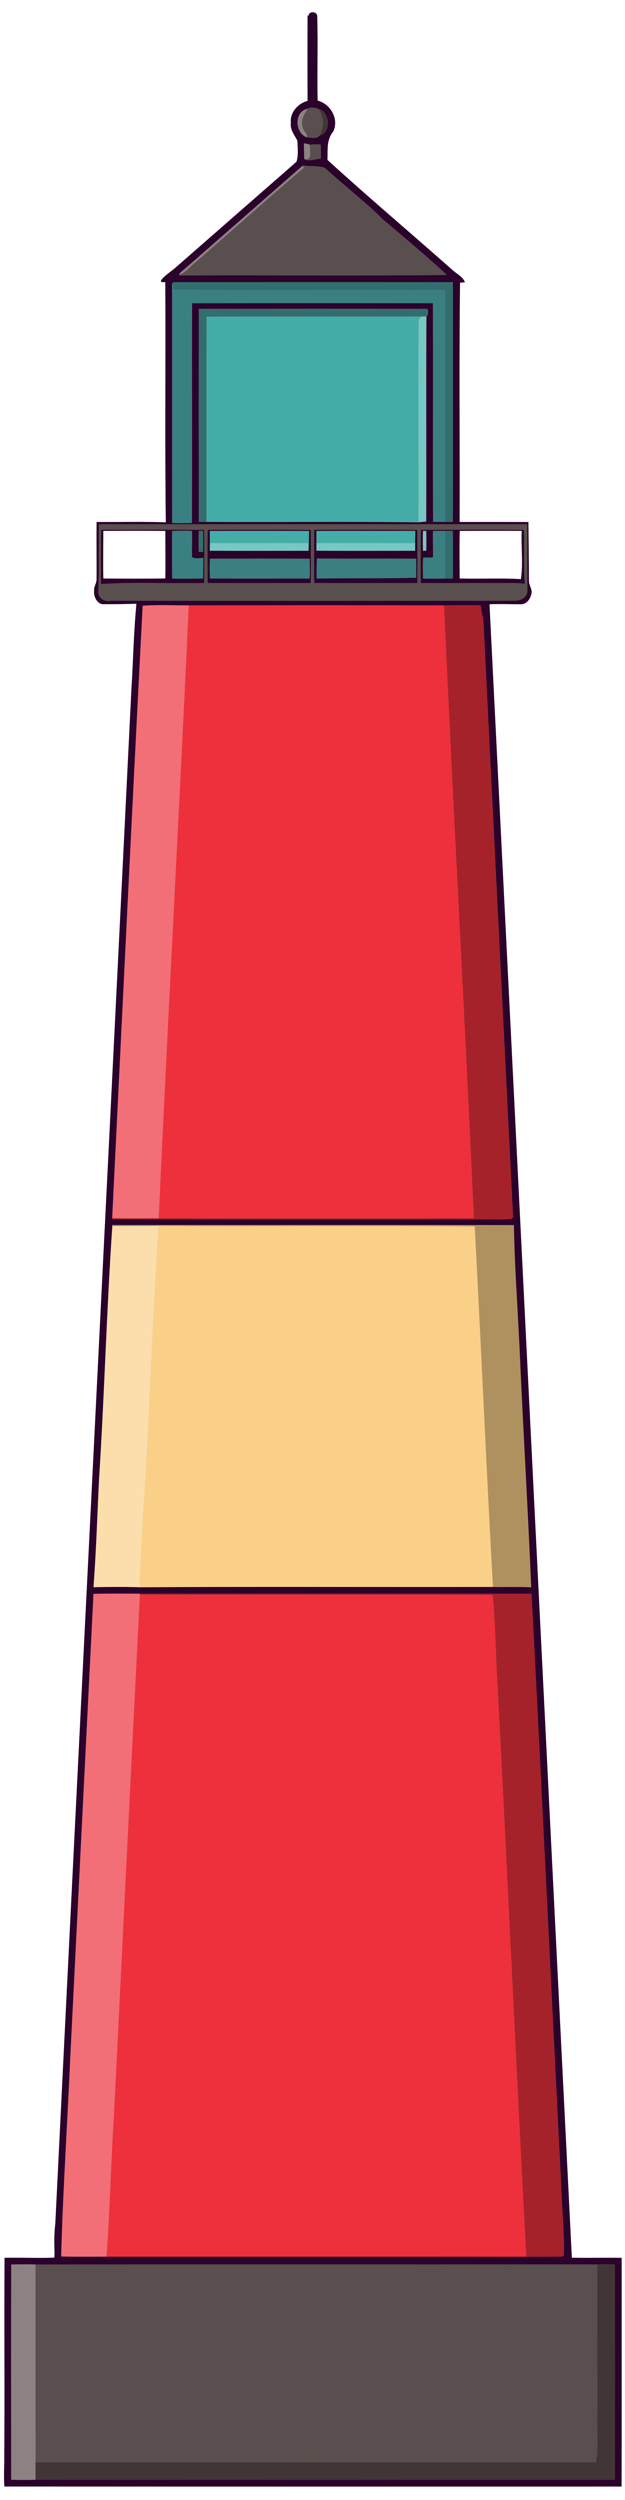
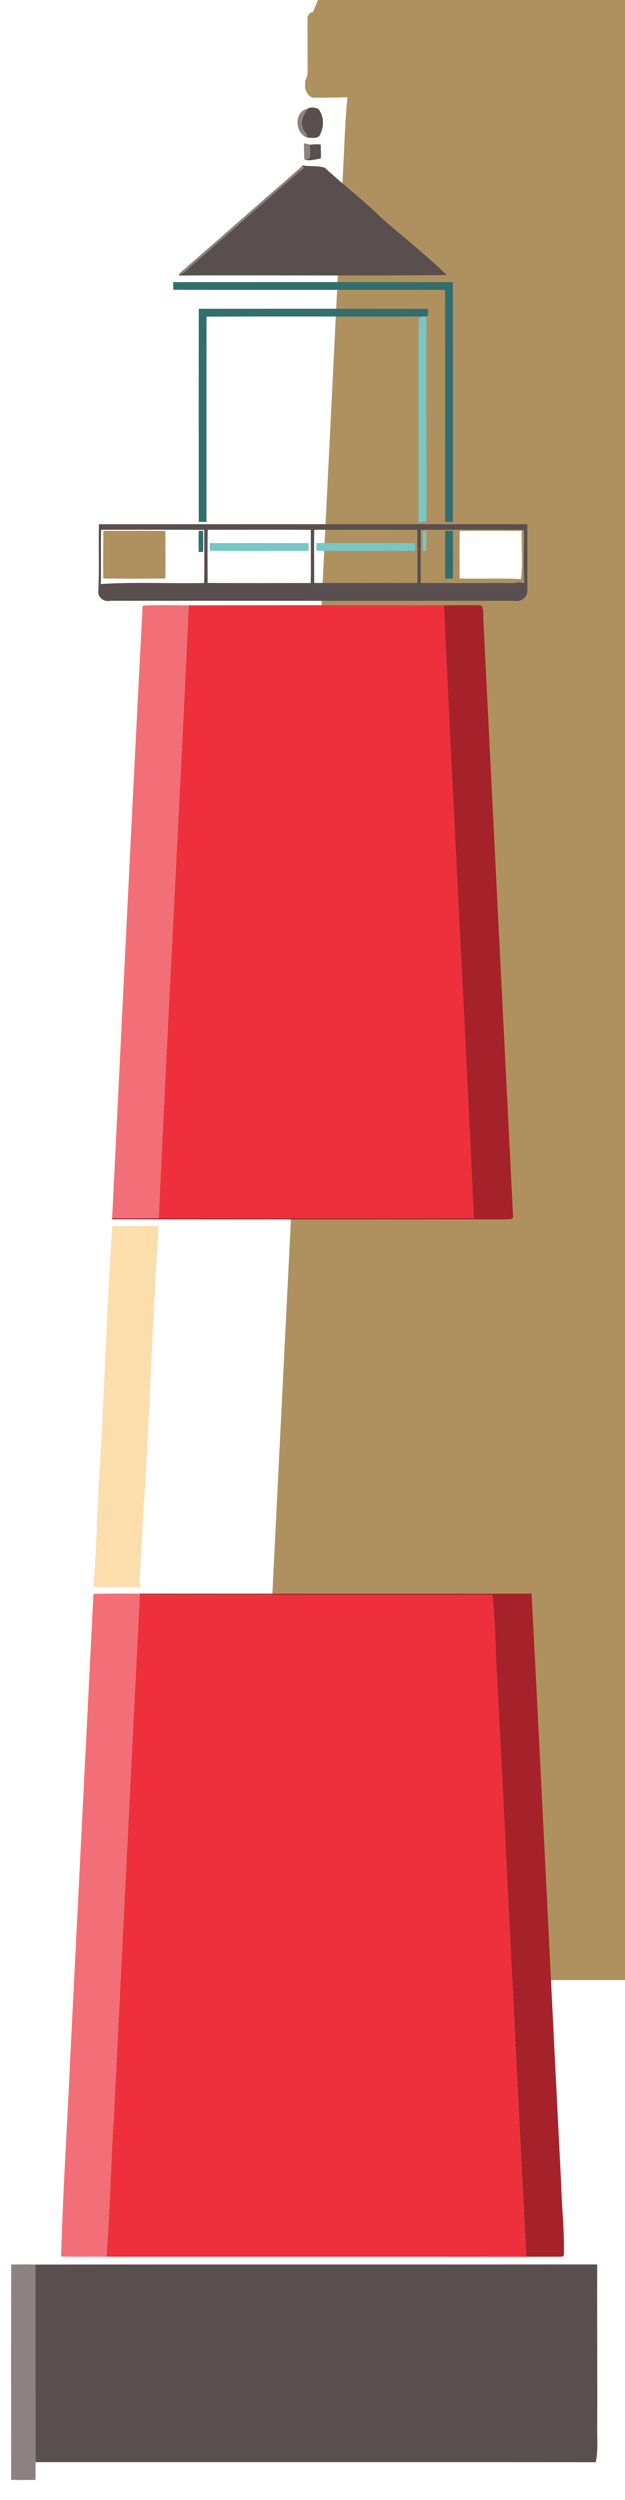
<svg xmlns="http://www.w3.org/2000/svg" id="svg2" height="2251pt" width="563pt" version="1.1" viewBox="0 0 563 2251">
  <g id="g4287">
    <g>
-       <path id="rect4284" d="m281.86 11.033c-1.915-0.113-3.833 0.922-3.913 3.277l-0.909-0.319c-0.05 25.62-0.14 51.24 0.05 76.85-8.79 2.3-16.131 10.65-15.091 20.03-0.73 6.05 3.3 10.78 5.9 15.75 0.2 6.29 1.09 12.98-0.8 19.03-36.18 31.62-72.349 63.28-108.51 94.93-4.45 3.97-9.78 6.99-13.47 11.78-0.67 2.59 2.28 1.41 3.78 1.72 0.48 72.08-0.47 144.18 0.48 216.25-20.78-0.74-41.599-0.19-62.389-0.3l0.05 0.991c-0.23 16.88 0.109 33.769-0.041 50.659-0.149 4.385-2.68 6.54-2.18 10.28-0.73 5.34 3.049 12.87 9.289 12.05 9.59 0.03 19.18-0.049 28.77-0.409-0.14 1.66-0.41 4.96-0.55 6.62-2.01 23.33-2.44 46.789-3.93 70.159-22.63 460.77-45.931 921.51-68.591 1382.3-1.06 8.39-0.98 16.809-0.68 25.289 0.01 1.62-0.04 3.26-0.22 4.92-14.92 0.54-29.889-0.169-44.819 0.141-0.34 61.54 0.2 123.12-0.25 184.67-0.13 6.83-0.466 15.657 0.18 21.269 185.3 0.07 370.59 0.04 555.89 0.02 0.2-68.64 0.061-137.3 0.061-205.93-14.94-0.23-29.88 0.181-44.82-0.109l-0.08-0.981c-24.85-495.7-49.27-991.4-74.09-1487l0.091-0.991c9.26-0.33 18.53 0.031 27.8 0.011 5.96 0.38 9.549-5.801 10.059-11.011-0.17-3.6-2.475-6.53-2.475-10.17 0.01-17.28-0.324-34.559-0.484-51.839l0.03-0.97c-20.67-0.1-41.331-0.02-61.991-0.05 0.24-71.81-0.529-143.66 0.381-215.45l4.41-0.38c-1.9-5.19-8.28-7.93-12.13-11.78-37.13-32.86-75.08-64.92-111.68-98.3 0.32-8.69-1.096-17.9 5.059-25.4 5.63-11.19-2.21-25.081-13.95-28.061-0.48-25.31 0.369-50.659-0.341-75.969-0.07-2.235-1.982-3.495-3.897-3.608zm-160.84 466.93c9.322-0.016 18.644-0.001 27.964 0.109-0.07 14.28 0.24 28.56-0.05 42.85-18.61 0.19-37.229 0.15-55.839 0.02-0.39-14.3 0.029-28.6-0.041-42.9 9.32-0.015 18.643-0.063 27.966-0.08zm321.02 0.011c9.315 0 18.63 0.024 27.945 0.069-0.68 14.42 1.37 29.16-0.75 43.43-18.38-1.08-36.809-0.04-55.189-0.57-0.03-14.29-0.24-28.589 0.05-42.859 9.315-0.045 18.629-0.069 27.944-0.069zm33.01 53.88c0.042 0.726-0.015 1.413-0.158 2.061 0.14-0.666 0.198-1.356 0.158-2.061z" fill="#af915f" />
-       <path id="path56" d="m381.28 284.95c-65.07 0.23-130.16-0.189-195.22 0.191-0.15 61.6-0.02 123.2-0.05 184.81 63.65 0.36 127.33-0.45 190.99 0.4 0.18-58.59-0.209-117.28 0.091-175.9 0.33-3.51-0.821-9.19 4.189-9.5zm-147.3 193.02c-14.984 0-29.97 0.033-44.955 0.098v10.92c29.61 0.1 59.23-0.141 88.85 0.069 0.03 1.73 0.09 5.191 0.12 6.911 3.22-3.26-0.09-12.81 0.93-17.9-14.98-0.065-29.962-0.098-44.945-0.098zm73.141 0.031c-7.458 0.002-14.848 0.02-22.095 0.067v10.92c29.65 0.02 61.542 0.103 91.192 0.103-1.64-2.52 0.944-9.478-1.98-11.02-21.735 0.067-44.742-0.075-67.117-0.07z" fill="#44ada8" />
-       <path id="path72" d="m155.97 255.01-0.991 0.011c0.08 71.96-0.06 143.92 0.07 215.88 5.94 0.43 11.9 0.119 17.85 0.059 0.27-65.96-0.039-131.93 0.141-197.89 72.29-0.14 144.6-0.08 216.89-0.03 0.22 65.64-0.08 131.29 0.13 196.93 2.74 0 8.201-0.001 10.931-0.011-0.07-69.63 0.179-139.28-0.111-208.9-81.56-0.21-163.14 0.101-244.7-0.139-0.05-1.48-0.159-4.431-0.209-5.911zm10.295 222.85c-3.724-0.01-7.453 0.133-11.166 0.177-0.31 14.28-0.079 28.579-0.059 42.869 9.28 0.35 18.579 0.1 27.869 0.02 0.36-6.18 0.09-12.389 0.32-18.559-3.36 0.13-7.07 0.96-10.22-0.7-0.23-7.86 0.21-15.72-0.05-23.57-2.228-0.169-4.459-0.23-6.694-0.236zm223.84 0.17c-0.48 7.93 0.21 15.891-0.15 23.841-2.91 0.28-5.94 0.03-8.82 0.22-0.5 6.25-0.139 12.519-0.089 18.789 6.64 0.47 13.3 0.12 19.95 0.07 0.02-14.31-0.001-28.62 0.01-42.92h-10.9zm-104.69 24.87c-3.06 5.44-1.409 12.239-0.219 18.059 29.87-0.38 60.099 1 89.769-0.68 0.347-6.025 0.141-11.48-0.119-17.22-29.81-0.21-59.621 0.091-89.431-0.159zm-51.395 0.078c-14.974 0.002-29.948 0.032-44.923 0.072-0.42 5.94-0.12 11.91-0.02 17.88 29.94 0.14 59.889 0.09 89.839 0.02 0.42-5.95 0.11-11.94 0.02-17.88-14.97-0.07-29.942-0.095-44.916-0.092z" fill="#3a8082" />
+       <path id="rect4284" d="m281.86 11.033c-1.915-0.113-3.833 0.922-3.913 3.277l-0.909-0.319l0.05 0.991c-0.23 16.88 0.109 33.769-0.041 50.659-0.149 4.385-2.68 6.54-2.18 10.28-0.73 5.34 3.049 12.87 9.289 12.05 9.59 0.03 19.18-0.049 28.77-0.409-0.14 1.66-0.41 4.96-0.55 6.62-2.01 23.33-2.44 46.789-3.93 70.159-22.63 460.77-45.931 921.51-68.591 1382.3-1.06 8.39-0.98 16.809-0.68 25.289 0.01 1.62-0.04 3.26-0.22 4.92-14.92 0.54-29.889-0.169-44.819 0.141-0.34 61.54 0.2 123.12-0.25 184.67-0.13 6.83-0.466 15.657 0.18 21.269 185.3 0.07 370.59 0.04 555.89 0.02 0.2-68.64 0.061-137.3 0.061-205.93-14.94-0.23-29.88 0.181-44.82-0.109l-0.08-0.981c-24.85-495.7-49.27-991.4-74.09-1487l0.091-0.991c9.26-0.33 18.53 0.031 27.8 0.011 5.96 0.38 9.549-5.801 10.059-11.011-0.17-3.6-2.475-6.53-2.475-10.17 0.01-17.28-0.324-34.559-0.484-51.839l0.03-0.97c-20.67-0.1-41.331-0.02-61.991-0.05 0.24-71.81-0.529-143.66 0.381-215.45l4.41-0.38c-1.9-5.19-8.28-7.93-12.13-11.78-37.13-32.86-75.08-64.92-111.68-98.3 0.32-8.69-1.096-17.9 5.059-25.4 5.63-11.19-2.21-25.081-13.95-28.061-0.48-25.31 0.369-50.659-0.341-75.969-0.07-2.235-1.982-3.495-3.897-3.608zm-160.84 466.93c9.322-0.016 18.644-0.001 27.964 0.109-0.07 14.28 0.24 28.56-0.05 42.85-18.61 0.19-37.229 0.15-55.839 0.02-0.39-14.3 0.029-28.6-0.041-42.9 9.32-0.015 18.643-0.063 27.966-0.08zm321.02 0.011c9.315 0 18.63 0.024 27.945 0.069-0.68 14.42 1.37 29.16-0.75 43.43-18.38-1.08-36.809-0.04-55.189-0.57-0.03-14.29-0.24-28.589 0.05-42.859 9.315-0.045 18.629-0.069 27.944-0.069zm33.01 53.88c0.042 0.726-0.015 1.413-0.158 2.061 0.14-0.666 0.198-1.356 0.158-2.061z" fill="#af915f" />
      <path id="path8" d="m280.55 96.805c-1.26 0.059-2.423 0.372-3.286 1.066-3.4 5.03-6.939 10.669-4.559 17.089 0.24 3.24 4.979 5.561 3.459 8.691 3.2 0.37 9.421 1.719 11.761-1.591 4.08-7.59 4.259-17-1.191-24.03-1.712-0.719-4.084-1.324-6.184-1.225zm4.716 33.12c-2.032 0.004-4.07 0.188-6.07 0.375-0.82 4.89 2.979 14.83-5.141 12.75 2.71 2.84 10.329 0.251 14.909-0.259 0.33-4.21 0.051-8.441-0.059-12.641-1.204-0.165-2.42-0.227-3.639-0.225zm-12.941 18.966-0.25 0.75c0.49 0.3 1.46 0.9 1.95 1.2-33.73 28.57-66.54 58.219-100 87.109-4.15 3.2-7.361 8.239-12.791 9.309l0.02 0.811c80.43-0.41 160.87 0.47 241.29-0.45-18.28-17.33-38.04-33.46-57.3-49.85-16.65-16.58-35.431-30.891-52.731-46.761-6.44-2.03-13.509-0.899-20.189-2.119zm9.7 323.1c-64.31 0.001-128.62 0.025-192.93 0.055-0.43 19.88 0.399 39.789-0.511 59.659-0.98 6.04 5.07 10.67 10.72 9.27 121.48 0.05 242.96 0.059 364.43-0.011 5.6 1.38 11.65-3.389 11.32-9.109-0.12-19.94 0.05-39.871-0.1-59.791-64.31-0.055-128.62-0.075-192.93-0.073zm-144.49 4.986c15.479-0.009 30.955 0.014 46.425 0.119 0.02 15.95 0.21 31.919-0.05 47.869-31.01 0.67-62.119-1.139-93.069 0.941 0.42-16.29-0.151-32.589 0.259-48.859 15.475-0.02 30.956-0.06 46.434-0.069zm95.991 0.003c15.48-0.01 30.959 0.011 46.434 0.116 0.02 15.95 0.21 31.919-0.05 47.869-30.95 0.03-61.919 0.15-92.869-0.05-0.03-15.96-0.22-31.929 0.05-47.869 15.475-0.015 30.954-0.056 46.434-0.066zm96 0c15.48-0.01 30.959 0.011 46.434 0.116 0.02 15.95 0.21 31.919-0.05 47.869-30.95 0.03-61.919 0.15-92.869-0.05-0.03-15.96-0.22-31.929 0.05-47.869 15.475-0.015 30.954-0.056 46.434-0.066zm96 0c15.48-0.01 30.959 0.011 46.434 0.116 0.36 16.63-0.728 31.589 0.392 48.209-2.96-0.84-5.411-1.359-8.761-0.309-28.18-0.08-56.351 0.14-84.531-0.05-0.07-15.97-0.229-31.95 0.031-47.9 15.475-0.015 30.954-0.056 46.434-0.066zm112.45 1562c-168.66 0.14-337.33-0.079-505.99 0.111 0.03 59.31-0.021 118.62 0.019 177.93 168.23 0.04 336.46-0.081 504.69 0.059 2.35-11.52 0.98-23.389 1.3-35.019 0.16-47.69-0.21-95.421-0.02-143.08z" fill="#594f4e" />
      <path id="path10" d="m277.26 97.87c-12.34 2.17-12 21.49-1.1 25.78 1.52-3.13-3.219-5.451-3.459-8.691-2.38-6.42 1.159-12.059 4.559-17.089zm-3.5 31.17c0.08 4.67 0.141 9.339 0.291 14.009 8.12 2.08 4.321-7.86 5.141-12.75-1.74-0.67-3.581-1.069-5.431-1.259zm-1.689 20.6c-34.9 30.55-69.81 61.1-104.72 91.63-2.05 1.95-4.79 3.389-6.12 5.989 5.43-1.07 8.641-6.109 12.791-9.309 33.46-28.89 66.27-58.539 100-87.109-0.49-0.3-1.46-0.9-1.95-1.2zm-251.02 1889.3c-3.649 0.016-7.298 0.092-10.948 0.162-0.22 64.62-0.09 129.27-0.05 193.9 7.31 0.17 14.63 0.169 21.95 0.01-0.01-5.31-0.021-10.71 0.009-15.95-0.04-59.31 0.011-118.62-0.019-177.93-3.645-0.165-7.293-0.208-10.942-0.192z" fill="#8c8283" />
-       <path id="path12" d="m286.73 98.03c5.45 7.03 5.271 16.44 1.191 24.03 10.71-2.82 9.729-21.59-1.191-24.03zm259.19 1940.9c-2.649-0.013-5.297 0.015-7.942 0.08-0.19 47.66 0.18 95.391 0.02 143.08-0.32 11.63 1.05 23.499-1.3 35.019-168.23-0.14-336.46-0.019-504.69-0.059-0.03 5.24-0.019 10.64-0.009 15.95 173.96 0.09 347.93 0.069 521.9 0.01 0.16-64.64 0.2-129.29-0.03-193.92-2.65-0.095-5.3-0.148-7.948-0.161z" fill="#403637" />
      <path id="path24" d="m281.97 253.99c-41.998 0.006-83.996 0.031-125.99 0.031l-0.009 0.989c0.05 1.48 0.159 4.431 0.209 5.911 81.56 0.24 163.14-0.071 244.7 0.139 0.29 69.62 0.041 139.27 0.111 208.9 1.74 0.01 5.219 0.02 6.959 0.02 0.09-71.97 0.069-143.94 0.01-215.91-41.995-0.075-83.992-0.087-125.99-0.081zm102.47 23.991c-0.143-0.005-0.298 0.019-0.469 0.08-68.3-0.11-136.6-0.079-204.9-0.019-0.13 63.98-0.09 127.96-0.02 191.94 1.74 0 5.219-0.02 6.959-0.03 0.03-61.61-0.1-123.21 0.05-184.81 65.06-0.38 130.15 0.039 195.22-0.191 0.71 0 2.15 0.009 2.87 0.009 1.519 0.15 2.43-6.897 0.289-6.98zm-203.42 199.99c-0.659-0.002-1.317 0.019-1.972 0.064-0.32 6.3-0.08 12.61-0.05 18.92 1.31 0.1 2.63 0.1 3.95 0.02 0.32-6.31 0.07-12.63 0.05-18.92-0.66-0.055-1.319-0.082-1.978-0.084zm226.94 0.055c-1.74 0-5.219 0.009-6.959 0.009-0.01 14.3 0.011 28.61-0.01 42.92 1.73 0.01 5.2 0.02 6.93 0.03 0.25-14.32 0.069-28.649 0.039-42.959z" fill="#326e6e" />
      <path id="path32" d="m381.28 284.95c-5.01 0.31-3.859 5.99-4.189 9.5-0.3 58.62 0.089 117.31-0.091 175.9 2.5-0.5 2.647-0.078 7.091-0.925 0.2-61-0.311-123.46 0.059-184.47-0.72 0-2.16-0.009-2.87-0.009zm-0.239 193.07c-0.32 5.97-0.091 11.96-0.061 17.95 0.75 0 2.24 0.009 2.98 0.009 0.31-5.98 0.071-11.98 0.061-17.95-0.75 0-2.24-0.009-2.98-0.009zm-125.37 10.96c-22.214-0.026-44.428 0.091-66.636 0.016 0 1.73-0.009 5.2-0.009 6.93 29.65 0.2 59.32 0.06 88.98 0.05-0.03-1.72-0.09-5.181-0.12-6.911-7.405-0.052-14.809-0.076-22.214-0.084zm29.364 0.016v6.909c29.64 0.24 59.3 0.079 88.95 0.059 0-1.74-0.01-5.219-0.01-6.959-29.65 0-59.291 0.011-88.941-0.009z" fill="#77c7c4" />
      <path id="path78" d="m144.04 544.89c-5.196 0.022-10.38 0.148-15.533 0.497-9.6 183.68-18.41 367.76-27.48 551.54 13.99 0.1 27.97 0.1 41.95 0.02 8.38-183.97 18.621-367.89 27.061-551.86-8.644 0.019-17.339-0.233-25.998-0.197zm-38.927 890.05c-6.974 0-13.946 0.035-20.916 0.205-7.02 139.04-13.93 278.14-20.9 417.17-2.58 59.85-6.65 119.66-8.23 179.54 13.62 0.29 27.25 0.131 40.87 0.131 3.19-42.4 3.939-84.95 6.689-127.37 7.83-156.22 15.38-312.45 23.38-468.66l0.031-0.98c-6.975 0.01-13.951-0.032-20.925-0.034z" fill="#f26f77" />
      <path id="path80" d="m285.01 544.97c-38.324 0.006-76.649 0.057-114.97 0.117-8.44 183.97-18.681 367.89-27.061 551.86 94.63 0.04 189.26 0.149 283.88-0.041-8.32-183.9-18.609-367.85-26.889-551.79-38.315-0.115-76.637-0.153-114.96-0.147zm-159 891.03c-8 156.21-15.55 312.44-23.38 468.66-2.75 42.42-3.499 84.97-6.689 127.37 126.03 0.05 252.07-0.05 378.1 0.05-9.12-172.36-16.981-344.78-25.991-517.15-1.72-26.25-1.57-52.66-4.38-78.8-105.89-0.24-211.78 0.019-317.66-0.131z" fill="#ee303c" />
      <path id="path82" d="m416.38 544.93c-5.47 0.014-10.94 0.074-16.405 0.194 8.28 183.94 18.569 367.89 26.889 551.79-94.62 0.19-189.25 0.081-283.88 0.041-13.98 0.08-27.96 0.08-41.95-0.02l-0.009 0.991c117.88 0.18 235.78 0.04 353.67 0.07 1.54-0.38 8.43 0.74 7.45-3.17-9.01-179.6-17.951-359.34-26.831-538.9 0.271-4.876-0.148-10.424-2.53-10.911-5.465-0.065-10.935-0.097-16.405-0.083zm-290.33 890.05-0.031 0.98c105.88 0.15 211.77-0.109 317.66 0.131 2.81 26.14 2.66 52.55 4.38 78.8 9.01 172.37 16.871 344.79 25.991 517.15 10.84 0 21.689 0.039 32.539-0.091 0.34-0.3 1.03-0.92 1.37-1.23 0.54-22.07-1.999-44.08-2.559-66.12-8.95-176.53-17.351-353.09-26.561-529.6-117.6-0.02-235.2 0.03-352.79-0.02z" fill="#a5222a" />
    </g>
    <path id="path86" d="m101.16 1104c13.93 0.05 27.85 0 41.78-0.14-5.22 78.19-7.67 156.59-12.28 234.83-2.01 27.38-3.22 54.79-4.72 82.2-0.8 2.71 0.12 5.8 1.04 8.4-14.26-0.47-28.52-0.35-42.78-0.08 2.41-32.28 3.41-64.64 5.01-96.94 4.8-76.05 6.8-152.29 11.95-228.27z" fill="#fcdeac" />
-     <path id="path88" d="m142.94 1103.8c94.89 0.58 189.8-0.41 284.67 0.49 5.79 108.2 10.42 216.46 16.44 324.65-105.69 0.21-211.38-0.37-317.07 0.29-0.92-2.6-1.84-5.69-1.04-8.4 1.5-27.41 2.71-54.82 4.72-82.2 4.61-78.24 7.06-156.64 12.28-234.83z" fill="#fad088" />
-     <path id="path4" d="m281.86 11.033c-1.915-0.113-3.833 0.922-3.913 3.277l-0.909-0.319c-0.05 25.62-0.14 51.24 0.05 76.85-8.79 2.3-16.131 10.65-15.091 20.03-0.73 6.05 3.3 10.78 5.9 15.75 0.2 6.29 1.09 12.98-0.8 19.03-36.18 31.62-72.349 63.28-108.51 94.93-4.45 3.97-9.78 6.99-13.47 11.78-0.67 2.59 2.28 1.41 3.78 1.72 0.48 72.08-0.47 144.18 0.48 216.25-20.78-0.74-41.599-0.19-62.389-0.3l0.05 0.991c-0.23 16.88 0.109 33.769-0.041 50.659-0.149 4.385-2.68 6.54-2.18 10.28-0.73 5.34 3.049 12.87 9.289 12.05 9.59 0.03 19.18-0.049 28.77-0.409-0.14 1.66-0.41 4.96-0.55 6.62-2.01 23.33-2.44 46.789-3.93 70.159-22.63 460.77-45.931 921.51-68.591 1382.3-1.06 8.39-0.98 16.809-0.68 25.289 0.01 1.62-0.04 3.26-0.22 4.92-14.92 0.54-29.889-0.169-44.819 0.141-0.34 61.54 0.2 123.12-0.25 184.67-0.13 6.83-0.466 15.657 0.18 21.269 185.3 0.07 370.59 0.04 555.89 0.02 0.2-68.64 0.061-137.3 0.061-205.93-14.94-0.23-29.88 0.181-44.82-0.109l-0.08-0.981c-24.85-495.63-49.271-991.35-74.091-1486.9l0.091-0.991c9.26-0.33 18.53 0.031 27.8 0.011 5.96 0.38 9.549-5.801 10.059-11.011-0.17-3.6-2.475-6.53-2.475-10.17 0.01-17.28-0.324-34.559-0.484-51.839l0.03-0.991c-20.67-0.1-41.331-0.02-61.991-0.05 0.24-71.81-0.529-143.66 0.381-215.45l4.41-0.46c-1.9-5.19-8.28-7.93-12.13-11.78-37.13-32.86-75.08-64.92-111.68-98.3 0.32-8.69-1.096-17.9 5.059-25.4 5.63-11.19-2.21-25.081-13.95-28.061-0.48-25.31 0.369-50.659-0.341-75.969-0.07-2.235-1.982-3.495-3.897-3.608zm-0.52 85.767c1.884 0.06 3.887 0.601 5.386 1.23 10.92 2.44 11.901 21.21 1.191 24.03-2.34 3.31-8.561 1.961-11.761 1.591-10.9-4.29-11.24-23.61 1.1-25.78 0.863-0.694 2.026-1.006 3.286-1.066 0.263-0.012 0.529-0.013 0.798-0.005zm-7.584 32.241c1.85 0.19 3.691 0.589 5.431 1.259 3.2-0.3 6.499-0.59 9.709-0.15 0.11 4.2 0.389 8.431 0.059 12.641-4.58 0.51-12.199 3.099-14.909 0.259-0.15-4.67-0.211-9.339-0.291-14.009zm-1.439 19.85c6.68 1.22 13.749 0.089 20.189 2.119 17.3 15.87 36.081 30.181 52.731 46.761 19.26 16.39 39.02 32.52 57.3 49.85-80.42 0.92-160.86 0.04-241.29 0.45l-0.02-0.811c1.33-2.6 4.07-4.039 6.12-5.989 34.91-30.53 69.82-61.08 104.72-91.63l0.25-0.75zm9.65 105.1c41.998-0.006 83.994 0.006 125.99 0.081 0.06 71.97 0.081 143.94-0.01 215.91-1.74 0-5.219-0.01-6.959-0.02-2.73 0.01-8.191 0.011-10.931 0.011-0.21-65.64 0.09-131.29-0.13-196.93-72.29-0.05-144.6-0.11-216.89 0.03-0.18 65.96 0.129 131.93-0.141 197.89-5.95 0.06-11.91 0.371-17.85-0.059-0.13-71.96 0.01-143.92-0.07-215.88l0.991-0.011 0.009-0.989c41.995 0 83.993-0.025 125.99-0.031zm102.47 23.991c2.141 0.082 1.23 7.13-0.289 6.98-0.37 61.01 0.01 123.73-0.191 184.73-2.998 0.322-4.459 0.163-6.959 0.662-63.66-0.85-127.34-0.04-190.99-0.4-1.74 0.01-5.219 0.03-6.959 0.03-0.07-63.98-0.11-127.96 0.02-191.94 68.3-0.06 136.6-0.091 204.9 0.019 0.171-0.061 0.326-0.085 0.469-0.08zm-234.47 0.631c0.07 24.482 0.061 48.965 0.042 73.448 0.019-24.484 0.028-48.967-0.042-73.448zm132.05 193.38c64.31-0.002 128.62 0.018 192.93 0.073 0.15 19.92-0.02 39.851 0.1 59.791 0.33 5.72-5.439 9.082-11.32 9.109-121.47 0.07-242.95 0.061-364.43 0.011-5.65 1.4-11.7-3.23-10.72-9.27 0.91-19.87 0.081-39.779 0.511-59.659 64.31-0.03 128.62-0.053 192.93-0.055zm-144.49 4.986c-15.479 0.009-30.959 0.049-46.434 0.069-0.41 16.27 0.161 32.569-0.259 48.859 30.95-2.08 62.059-0.271 93.069-0.941 0.26-15.95 0.07-31.919 0.05-47.869-15.47-0.105-30.946-0.127-46.425-0.119zm95.991 0.003c-15.48 0.01-30.959 0.051-46.434 0.066-0.27 15.94-0.08 31.909-0.05 47.869 30.95 0.2 61.919 0.08 92.869 0.05 0.26-15.95 0.07-31.919 0.05-47.869-15.475-0.105-30.954-0.126-46.434-0.116zm96 0c-15.48 0.01-30.959 0.051-46.434 0.066-0.27 15.94-0.08 31.909-0.05 47.869 30.95 0.2 61.919 0.08 92.869 0.05 0.26-15.95 0.07-31.919 0.05-47.869-15.475-0.105-30.954-0.126-46.434-0.116zm96 0c-15.48 0.01-30.959 0.051-46.434 0.066-0.26 15.95-0.101 31.93-0.031 47.9 28.18 0.19 56.351-0.03 84.531 0.05 4.077 0.04 6.39 0.164 9.137 0.686-1.12-16.62-0.409-31.956-0.769-48.586-15.475-0.105-30.954-0.126-46.434-0.116zm-259.26 0.889c2.235 0.006 4.466 0.067 6.694 0.236 0.26 7.85-0.18 15.71 0.05 23.57 3.15 1.66 6.86 0.83 10.22 0.7-0.23 6.17 0.04 12.379-0.32 18.559-9.29 0.08-18.589 0.33-27.869-0.02-0.02-14.29-0.251-28.589 0.059-42.869 3.712-0.044 7.441-0.187 11.166-0.177zm-45.25 0.097c9.322-0.016 18.644-0.001 27.964 0.109-0.07 14.28 0.24 28.56-0.05 42.85-18.61 0.19-37.229 0.15-55.839 0.02-0.39-14.3 0.029-28.6-0.041-42.9 9.32-0.015 18.643-0.063 27.966-0.08zm60.006 0.005c0.659 0.003 1.318 0.029 1.978 0.084 0.02 6.29 0.27 12.61-0.05 18.92-1.32 0.08-2.64 0.08-3.95-0.02-0.03-6.31-0.27-12.62 0.05-18.92 0.655-0.045 1.313-0.067 1.972-0.064zm52.727 0.006c14.866 0 29.732 0.033 44.712 0.098-0.175 5.747-0.244 11.074-0.461 17.9-29.66 0.01-59.33 0.15-88.98-0.05 0-1.73 0.009-5.2 0.009-6.93v-10.92c14.985-0.065 29.852-0.098 44.719-0.098zm208.29 0c9.315 0 18.63 0.024 27.945 0.069-0.68 14.42 1.37 29.16-0.75 43.43-18.38-1.08-36.809-0.04-55.189-0.57-0.03-14.29-0.24-28.589 0.05-42.859 9.315-0.045 18.629-0.069 27.944-0.069zm-67.886 0.008c-0.079 5.766-0.223 7.093-0.178 11.02 0 1.74 0.01 5.219 0.01 6.959-29.65 0.02-59.31 0.181-88.95-0.059v-6.909-10.92c28.99-0.19 60.139-0.001 89.119-0.091zm6.892 0.041c0.74 0 2.23 0.009 2.98 0.009 0.01 5.97 0.249 11.97-0.061 17.95-0.74 0-2.23-0.009-2.98-0.009-0.03-5.99-0.259-11.98 0.061-17.95zm26.919 0c0.03 14.31 0.211 28.639-0.039 42.959-1.73-0.01-5.2-0.02-6.93-0.03-6.65 0.05-13.31 0.4-19.95-0.07-0.05-6.27-0.411-12.539 0.089-18.789 2.88-0.19 5.91 0.06 8.82-0.22 0.36-7.95-0.33-15.911 0.15-23.841h10.9c1.74 0 5.219-0.009 6.959-0.009zm-122.55 24.86c29.81 0.25 59.621-0.051 89.431 0.159 0.26 5.74 0.09 10.256 0.119 17.22-29.858 0.741-59.899 0.3-89.769 0.68-0.064-8.26-0.026-11.118 0.219-18.059zm-51.395 0.078c14.974-0.003 29.946 0.022 44.916 0.092 0.09 5.94 0.4 11.93-0.02 17.88-29.95 0.07-59.899 0.12-89.839-0.02-0.1-5.97-0.4-11.94 0.02-17.88 14.975-0.04 29.95-0.069 44.923-0.072zm-89.972 41.916c8.66-0.036 17.355 0.216 25.998 0.197 76.64-0.12 153.3-0.2 229.93 0.03 10.93-0.24 21.879-0.241 32.809-0.111 1.33 3.51 0.83 7.481 2.53 10.911 8.88 179.56 17.821 359.3 26.831 538.9 0.98 3.91-5.91 2.79-7.45 3.17-117.89-0.03-235.79 0.11-353.67-0.07l0.009-0.991c9.07-183.78 17.88-367.86 27.48-551.54 5.152-0.349 10.337-0.475 15.533-0.497zm137.92 558.1c60.329-0.014 120.66 0 180.98 0.136 0.6 36.67 3.31 73.24 5.05 109.88 3.16 72.11 7.49 144.22 10.55 216.28-11.5-0.55-23-0.089-34.5-0.289-105.69 0.21-211.38-0.371-317.07 0.289-14.26-0.47-28.52-0.349-42.78-0.08 2.41-32.28 3.409-64.641 5.009-96.941 4.8-76.05 6.8-152.29 11.95-228.27l-0.18-0.97c60.33 0.02 120.66-0.022 180.99-0.036zm-176.85 331.96c6.974 0 13.95 0.045 20.925 0.034 117.59 0.05 235.19 0.001 352.79 0.02 9.21 176.51 17.611 353.07 26.561 529.6 0.56 22.04 3.099 44.05 2.559 66.12-0.34 0.31-1.03 0.93-1.37 1.23-10.85 0.13-21.699 0.091-32.539 0.091-126.03-0.1-252.07-0-378.1-0.05-13.62 0-27.25 0.159-40.87-0.131 1.58-59.88 5.65-119.69 8.23-179.54 6.97-139.03 13.88-278.13 20.9-417.17 6.97-0.17 13.942-0.207 20.916-0.205zm-84.067 603.93c3.649-0.016 7.297 0.027 10.942 0.192 168.66-0.19 337.33 0.029 505.99-0.111 5.29-0.13 10.591-0.109 15.891 0.081 0.23 64.63 0.19 129.28 0.03 193.92-173.97 0.06-347.94 0.081-521.9-0.01-7.32 0.16-14.64 0.161-21.95-0.01-0.04-64.63-0.17-129.28 0.05-193.9 3.65-0.07 7.3-0.146 10.948-0.162z" fill="#2b022c" />
  </g>
</svg>